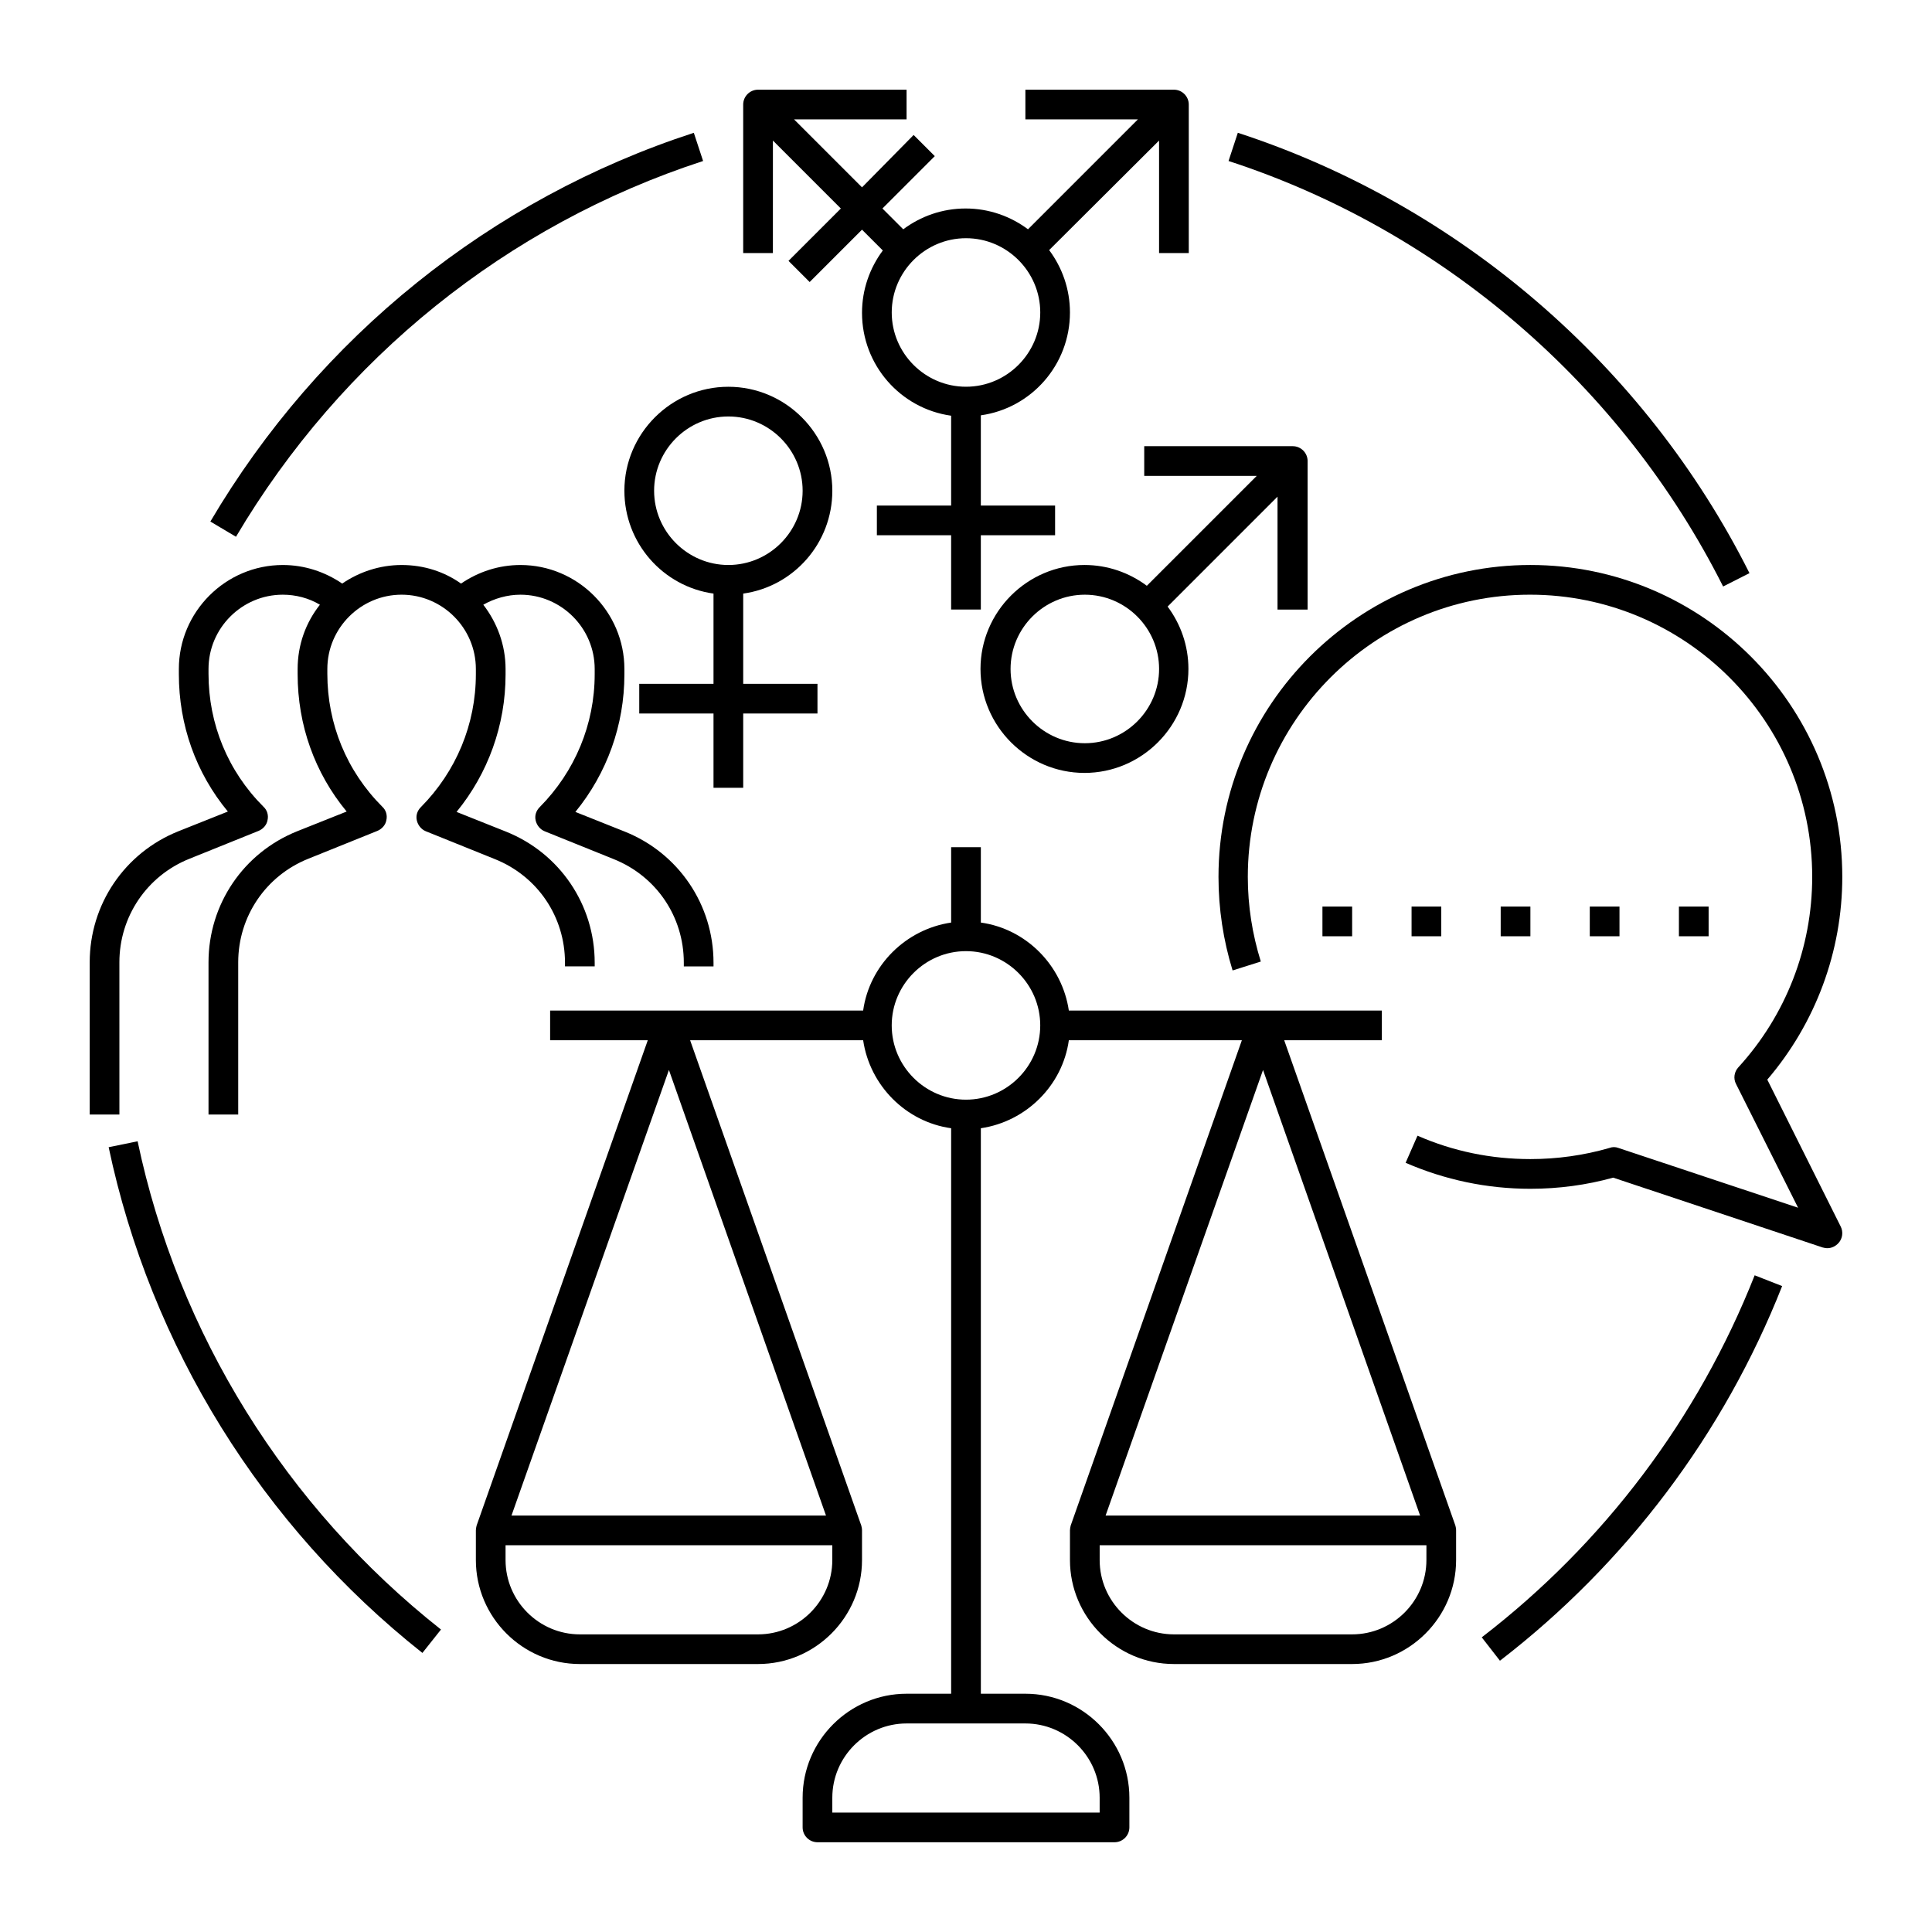
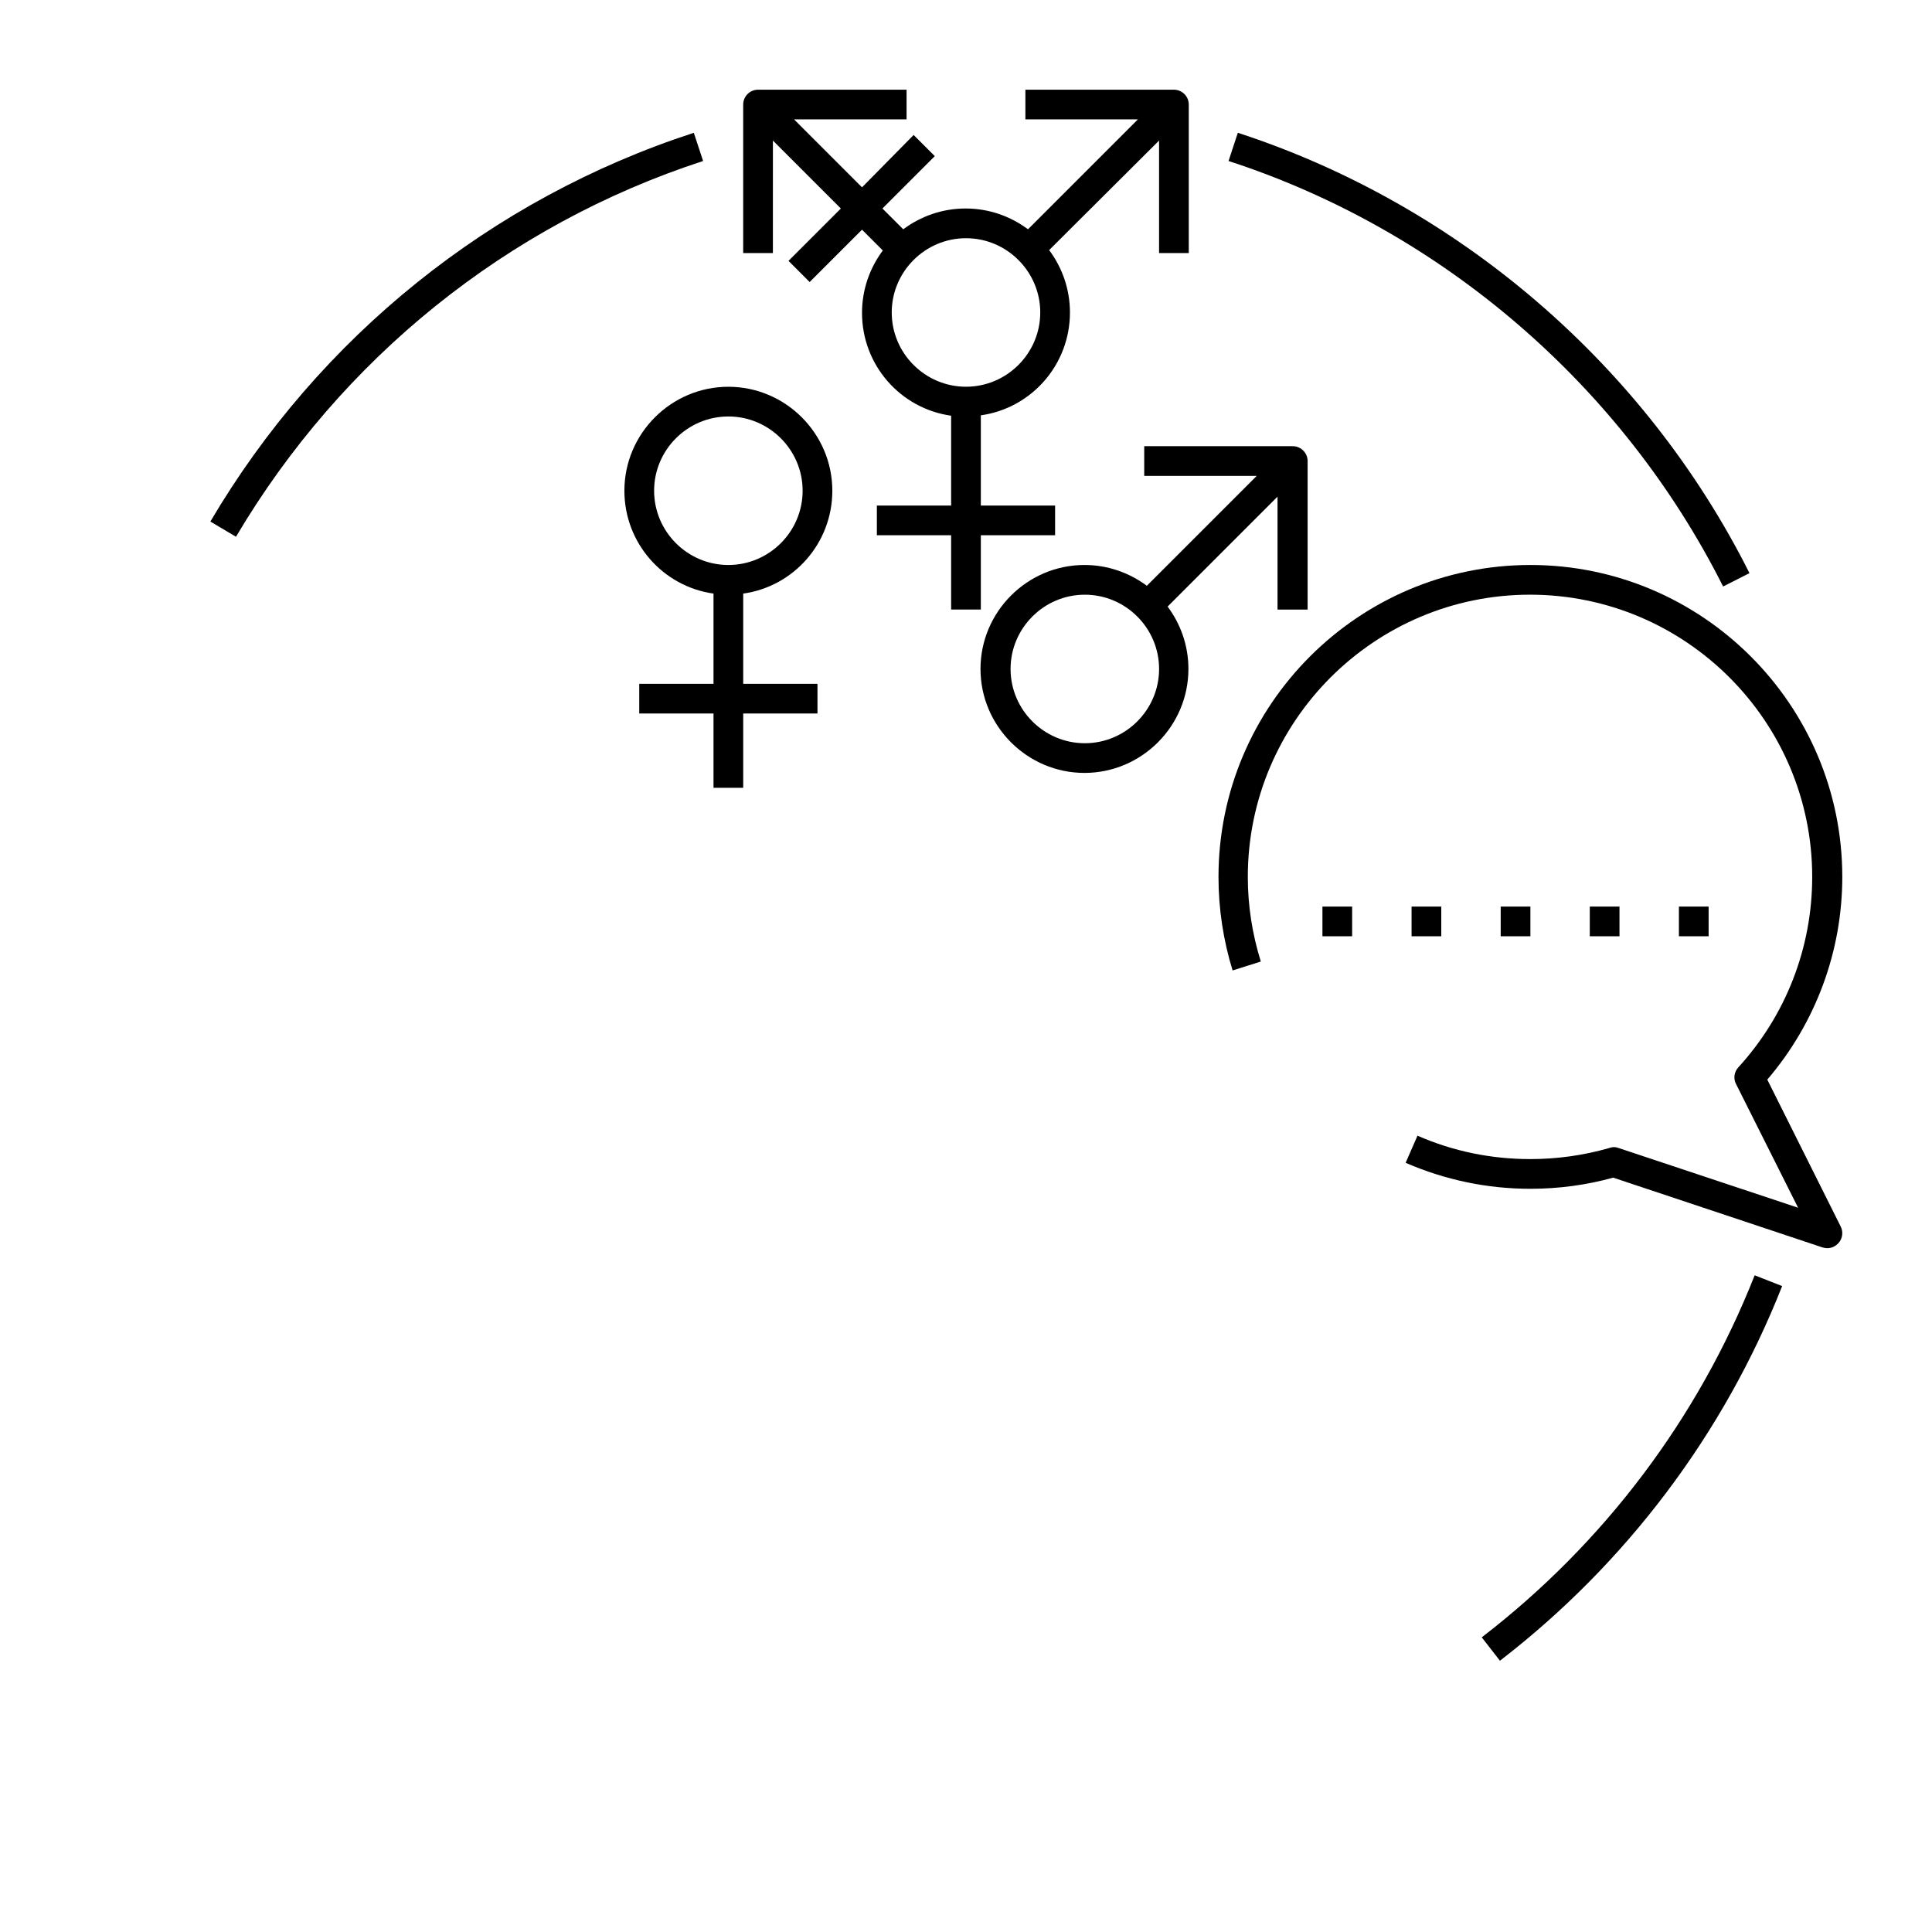
<svg xmlns="http://www.w3.org/2000/svg" fill="#000000" width="800px" height="800px" version="1.1" viewBox="144 144 512 512">
  <g>
-     <path d="m175.64 399.02c0-12.102 7.281-22.926 18.598-27.453l18.301-7.379c1.18-0.492 2.164-1.574 2.363-2.856 0.297-1.277-0.098-2.656-1.082-3.543-9.445-9.445-14.562-21.941-14.562-35.227v-1.281c0-10.824 8.855-19.68 19.68-19.68 3.445 0 6.887 0.887 9.84 2.656-3.738 4.723-5.902 10.629-5.902 17.023v1.379c0 13.48 4.527 26.176 12.988 36.406l-13.086 5.215c-14.27 5.711-23.52 19.387-23.52 34.738v40.344h7.871v-40.344c0-12.102 7.281-22.926 18.598-27.453l18.301-7.379c1.18-0.492 2.164-1.574 2.363-2.856 0.297-1.277-0.098-2.656-1.082-3.543-9.445-9.445-14.562-21.941-14.562-35.227v-1.281c0-10.824 8.855-19.68 19.68-19.68 10.824 0 19.68 8.855 19.68 19.68v1.379c0 13.285-5.215 25.781-14.562 35.227-0.984 0.984-1.379 2.262-1.082 3.543 0.297 1.277 1.18 2.363 2.363 2.856l18.301 7.379c11.316 4.527 18.598 15.254 18.598 27.453v0.984h7.871v-0.984c0-15.352-9.25-29.027-23.52-34.734l-13.086-5.215c8.363-10.234 12.988-23.027 12.988-36.406v-1.48c0-6.394-2.262-12.301-5.902-17.023 2.953-1.672 6.394-2.656 9.84-2.656 10.824 0 19.68 8.855 19.68 19.68v1.379c0 13.285-5.215 25.781-14.562 35.227-0.984 0.984-1.379 2.262-1.082 3.543 0.297 1.277 1.18 2.363 2.363 2.856l18.301 7.379c11.316 4.527 18.598 15.254 18.598 27.453v0.984h7.871v-0.984c0-15.352-9.25-29.027-23.52-34.734l-13.086-5.215c8.363-10.234 12.988-23.027 12.988-36.406v-1.48c0-15.152-12.398-27.551-27.551-27.551-5.707 0-11.121 1.77-15.742 4.922-4.43-3.148-9.84-4.922-15.742-4.922-5.805 0-11.316 1.871-15.742 4.922-4.625-3.148-10.035-4.922-15.742-4.922-15.152 0-27.551 12.398-27.551 27.551v1.379c0 13.48 4.527 26.176 12.988 36.406l-13.086 5.215c-14.277 5.711-23.527 19.387-23.527 34.738v40.344h7.871z" />
    <path d="m612.35 430.11c12.793-14.957 19.875-33.949 19.875-53.727 0-45.559-37.098-82.656-82.656-82.656s-82.656 37.098-82.656 82.656c0 8.461 1.277 16.828 3.738 24.797l7.477-2.363c-2.262-7.281-3.445-14.762-3.445-22.434 0-41.23 33.555-74.785 74.785-74.785 41.23 0 74.785 33.555 74.785 74.785 0 18.793-6.988 36.703-19.582 50.48-1.082 1.18-1.379 2.953-0.59 4.43l16.434 32.766-47.625-15.844c-0.789-0.297-1.574-0.297-2.363 0-6.789 1.969-13.875 2.953-20.961 2.953-10.43 0-20.469-2.066-29.914-6.199l-3.148 7.184c10.43 4.527 21.551 6.887 33.062 6.887 7.477 0 14.859-0.984 21.941-2.953l55.496 18.5c0.395 0.098 0.789 0.195 1.277 0.195 1.082 0 2.164-0.492 2.953-1.379 1.082-1.18 1.277-2.953 0.59-4.328z" />
    <path d="m309.47 274.05c0 13.875 10.234 25.387 23.617 27.258v23.91h-19.68v7.871h19.68v19.68h7.871v-19.68h19.68v-7.871h-19.68v-23.91c13.383-1.871 23.617-13.383 23.617-27.258 0-15.152-12.398-27.551-27.551-27.551-15.156-0.004-27.555 12.395-27.555 27.551zm27.555-19.68c10.824 0 19.68 8.855 19.68 19.68s-8.855 19.68-19.68 19.68c-10.824 0-19.68-8.855-19.68-19.68s8.855-19.68 19.68-19.68z" />
    <path d="m490.53 305.54v-39.359c0-2.164-1.77-3.938-3.938-3.938h-39.359v7.871h29.816l-29.125 29.125c-4.625-3.445-10.332-5.512-16.531-5.512-15.152 0-27.551 12.398-27.551 27.551 0 15.152 12.398 27.551 27.551 27.551s27.551-12.398 27.551-27.551c0-6.199-2.066-11.906-5.512-16.531l29.125-29.125v29.918zm-59.039 35.422c-10.824 0-19.68-8.855-19.68-19.68 0-10.824 8.855-19.68 19.68-19.68s19.68 8.855 19.68 19.68c0 10.824-8.855 19.68-19.68 19.68z" />
    <path d="m348.83 181.25 18.004 18.008-13.875 13.875 5.609 5.609 13.875-13.875 5.512 5.512c-3.445 4.625-5.512 10.332-5.512 16.531 0 13.875 10.234 25.387 23.617 27.258v23.809h-19.68v7.871h19.68v19.68h7.871v-19.68h19.68v-7.871h-19.68v-23.91c13.383-1.871 23.617-13.383 23.617-27.258 0-6.199-2.066-11.906-5.512-16.531l29.129-29.027v29.816h7.871v-39.359c0-2.164-1.77-3.938-3.938-3.938h-39.359v7.871h29.816l-29.125 29.125c-4.625-3.445-10.332-5.512-16.531-5.512-6.199 0-11.906 2.066-16.531 5.512l-5.512-5.512 13.875-13.875-5.609-5.609-13.68 13.879-18.008-18.008h29.816v-7.871h-39.359c-2.164 0-3.938 1.77-3.938 3.938v39.359h7.871zm70.848 45.559c0 10.824-8.855 19.68-19.68 19.68s-19.68-8.855-19.68-19.68 8.855-19.68 19.68-19.68 19.68 8.855 19.68 19.68z" />
-     <path d="m529.69 548.29-45.363-128.61h25.879v-7.871h-82.953c-1.77-12.004-11.316-21.648-23.32-23.32v-19.977h-7.871v19.977c-12.004 1.77-21.648 11.316-23.32 23.32l-82.953-0.004v7.871h25.879l-45.363 128.61c-0.098 0.395-0.195 0.887-0.195 1.277v7.871c0 15.152 12.398 27.551 27.551 27.551h47.23c15.152 0 27.551-12.398 27.551-27.551v-7.871c0-0.492-0.098-0.887-0.195-1.277l-45.359-128.61h45.855c1.77 12.004 11.316 21.648 23.32 23.32v149.86h-11.809c-15.152 0-27.551 12.398-27.551 27.551v7.871c0 2.164 1.77 3.938 3.938 3.938h78.719c2.164 0 3.938-1.77 3.938-3.938v-7.871c0-15.152-12.398-27.551-27.551-27.551h-11.809l-0.004-149.86c12.004-1.77 21.648-11.316 23.32-23.32h45.855l-45.363 128.61c-0.098 0.395-0.195 0.887-0.195 1.277v7.871c0 15.152 12.398 27.551 27.551 27.551h47.23c15.152 0 27.551-12.398 27.551-27.551v-7.871c0.004-0.492-0.094-0.887-0.191-1.277zm-94.27 72.125v3.938h-70.848v-3.938c0-10.824 8.855-19.68 19.68-19.68h31.488c10.824 0 19.68 8.855 19.68 19.68zm84.922-74.781h-83.344l41.719-118.08zm-199.07-118.08 41.625 118.08h-83.344zm43.297 129.89c0 10.824-8.855 19.68-19.68 19.68h-47.23c-10.824 0-19.68-8.855-19.68-19.68v-3.938h86.594zm35.426-122.02c-10.824 0-19.68-8.855-19.68-19.68 0-10.824 8.855-19.68 19.68-19.68s19.68 8.855 19.68 19.68c0 10.824-8.855 19.68-19.68 19.68zm122.02 122.02c0 10.824-8.855 19.68-19.68 19.68h-47.23c-10.824 0-19.68-8.855-19.68-19.68v-3.938h86.594z" />
-     <path d="m180.47 446.45-7.676 1.574c11.121 52.742 40.641 100.37 83.148 134.02l4.922-6.199c-41.133-32.473-69.672-78.426-80.395-129.39z" />
    <path d="m536.68 577.91 4.82 6.199c33.457-25.781 59.336-60.121 74.785-99.285l-7.281-2.856c-14.957 37.887-39.949 71.047-72.324 95.941z" />
    <path d="m600.64 299.43 6.988-3.543c-27.652-55.105-77.047-97.613-135.59-116.7l-2.461 7.477c56.578 18.402 104.3 59.535 131.07 112.77z" />
    <path d="m330.33 186.67-2.461-7.477c-53.824 17.516-99.285 54.121-128.12 103.02l6.789 4.035c27.945-47.234 71.832-82.66 123.79-99.582z" />
    <path d="m494.46 384.25h7.871v7.871h-7.871z" />
    <path d="m518.08 384.25h7.871v7.871h-7.871z" />
    <path d="m541.7 384.25h7.871v7.871h-7.871z" />
    <path d="m565.31 384.25h7.871v7.871h-7.871z" />
    <path d="m588.93 384.25h7.871v7.871h-7.871z" />
  </g>
</svg>